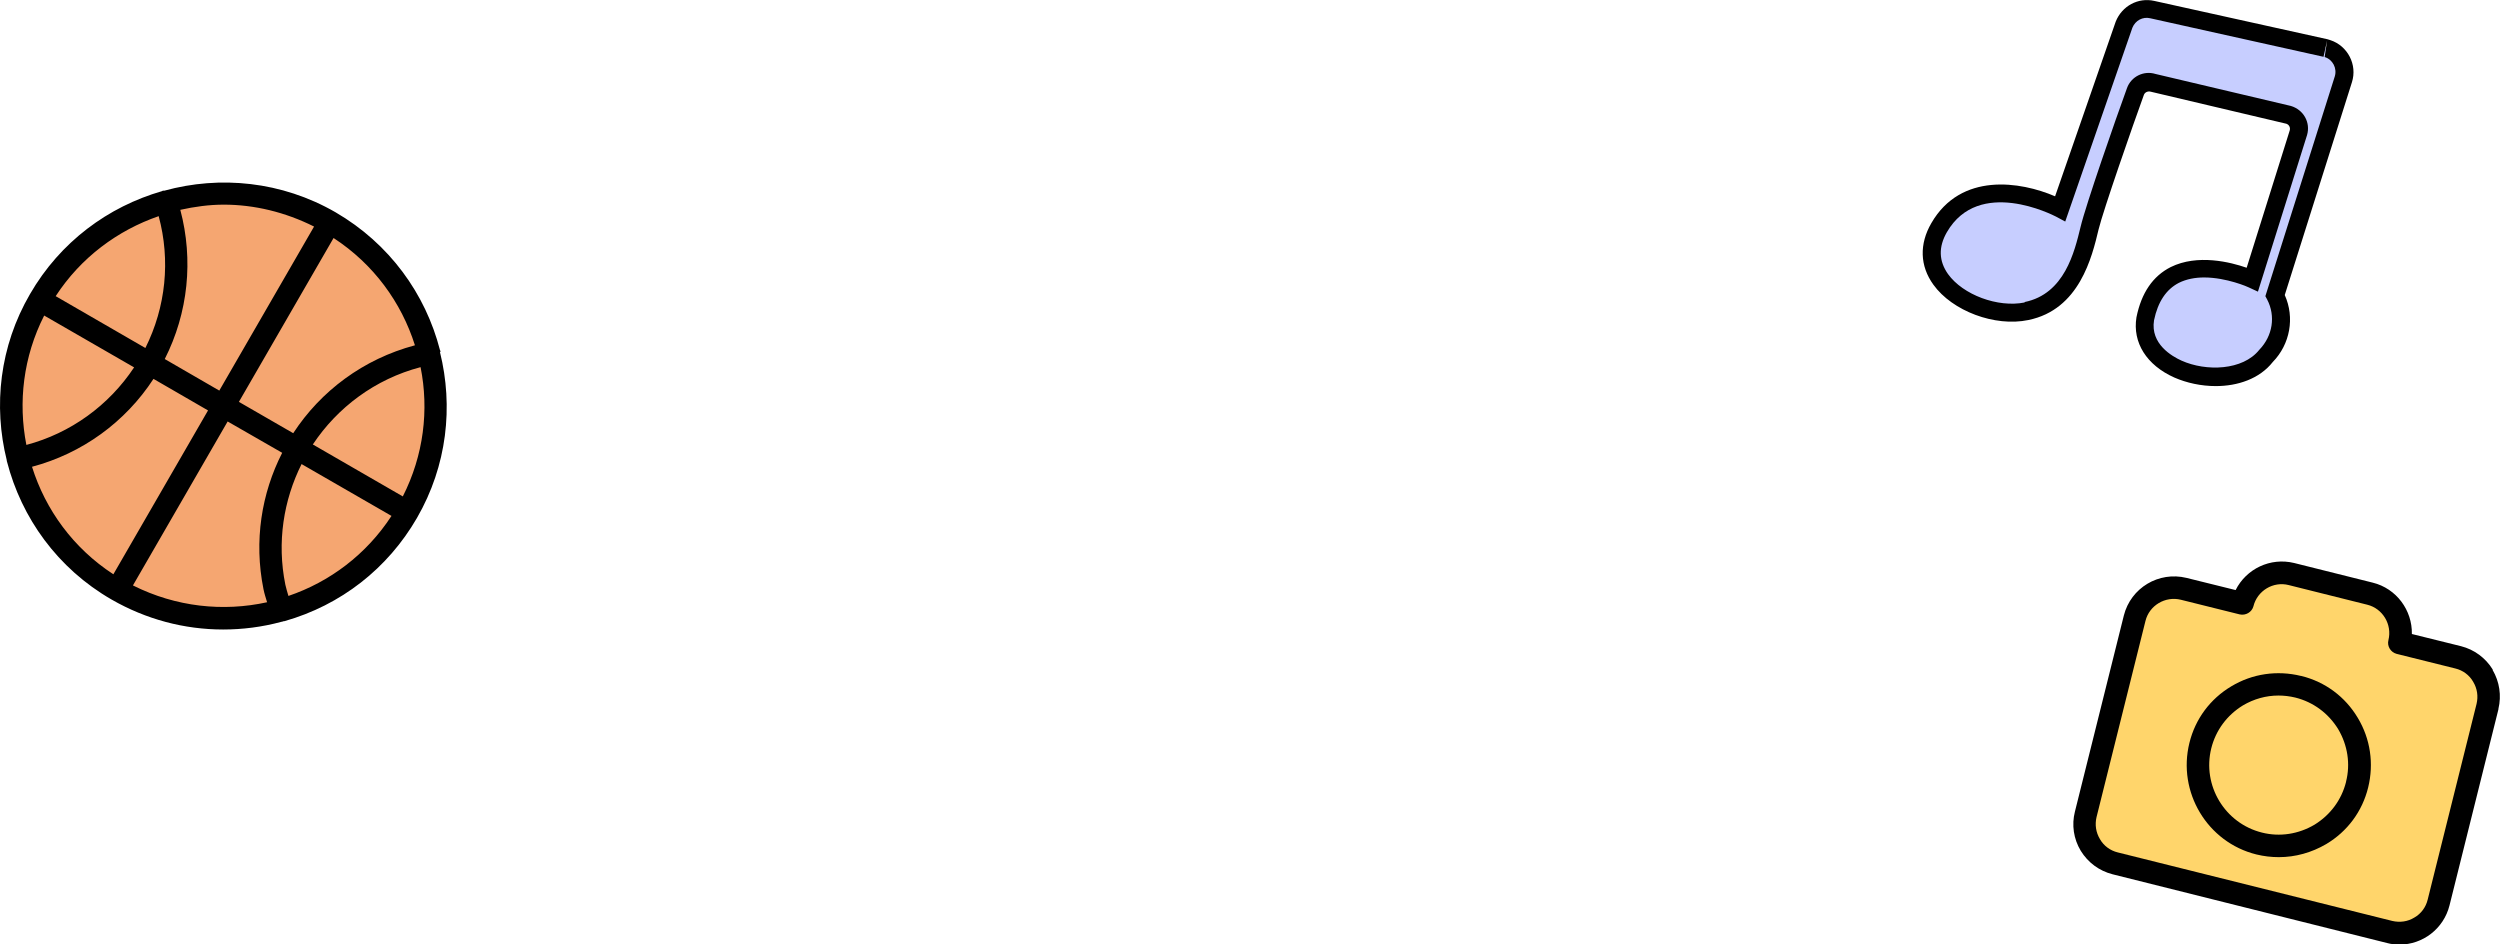
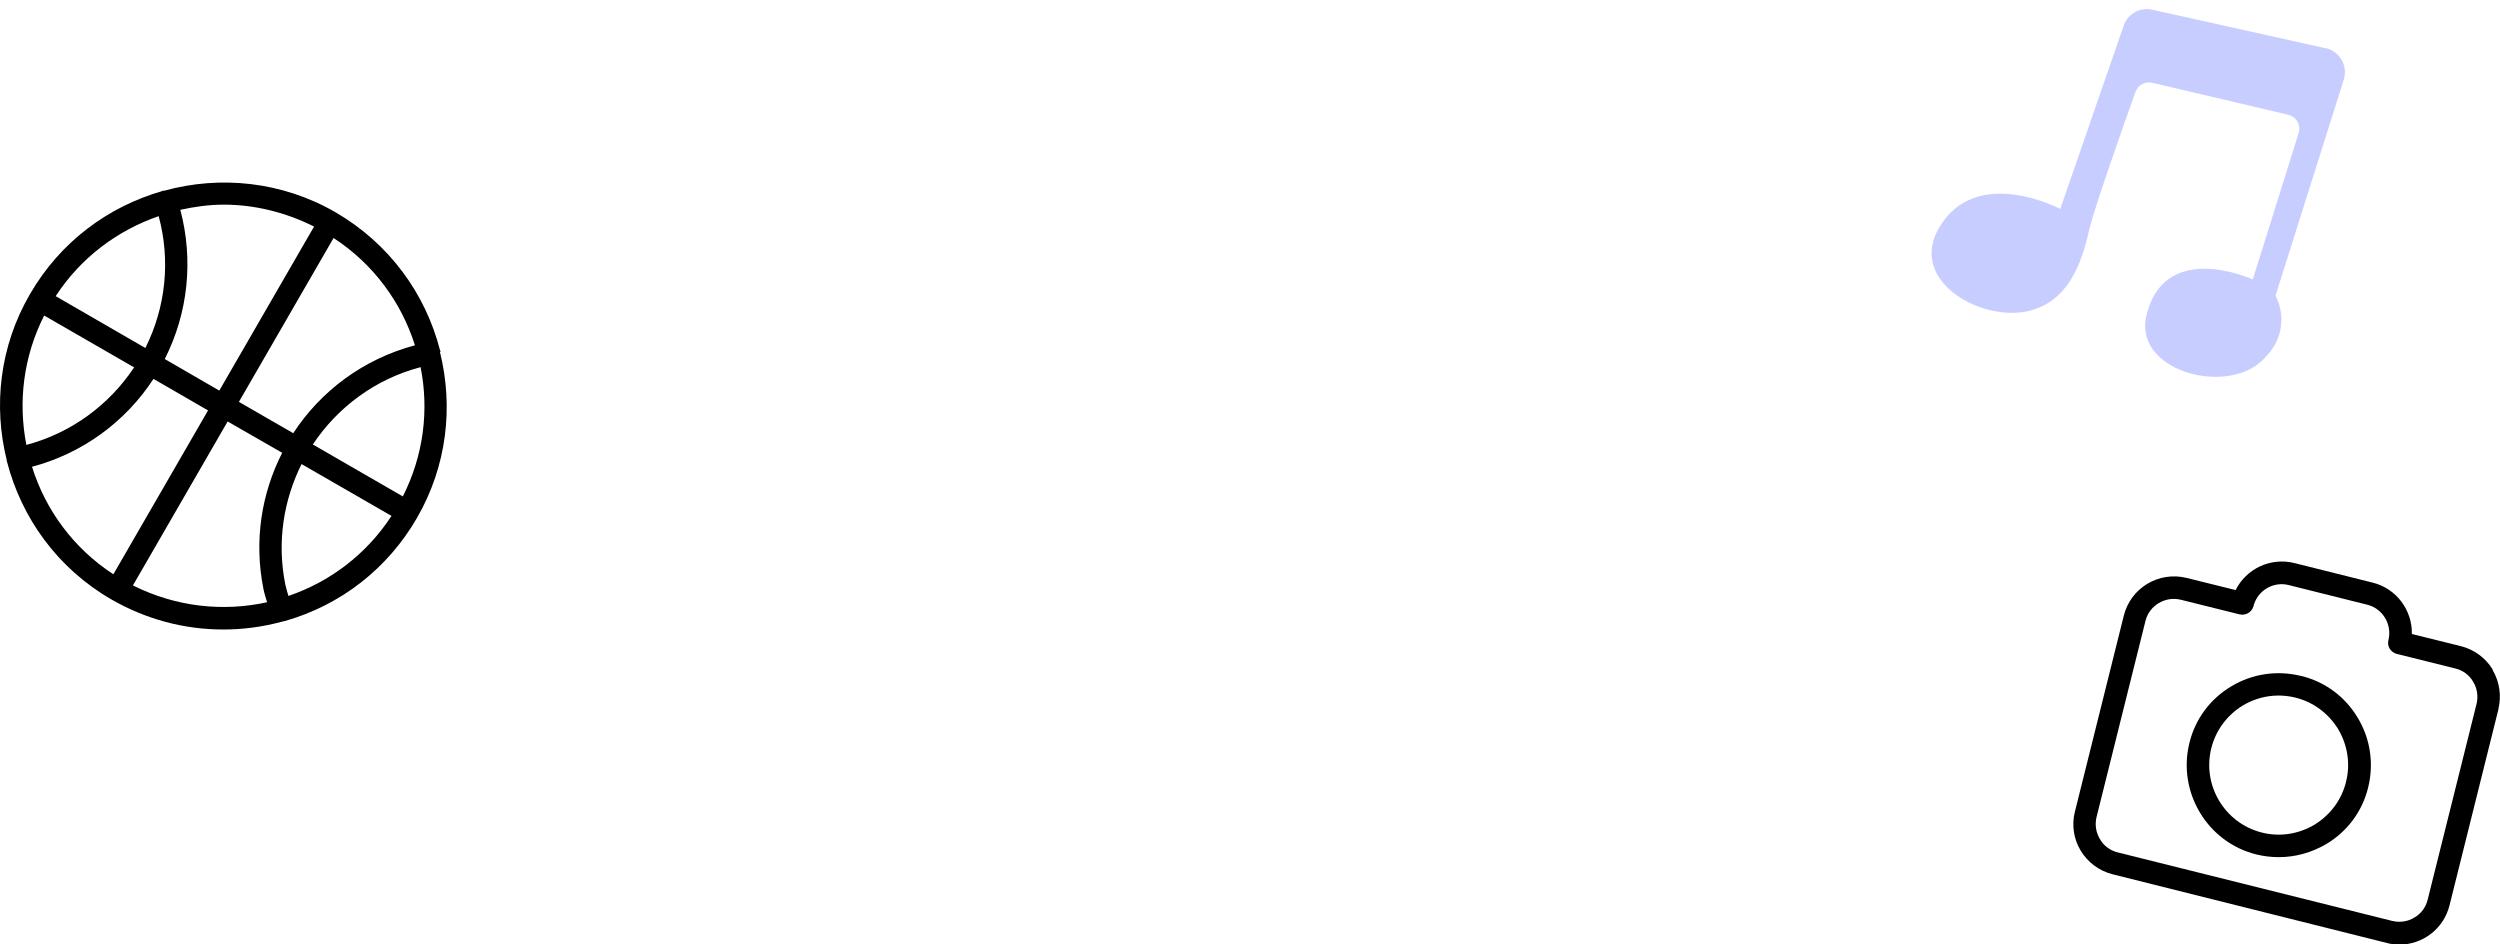
<svg xmlns="http://www.w3.org/2000/svg" id="_レイヤー_1" viewBox="0 0 110.92 41.9">
  <defs>
    <style>.cls-1{fill:#f5a671;}.cls-2{fill:#ffd56b;}.cls-3{fill:#c7ceff;}</style>
  </defs>
-   <path id="_パス_13501" class="cls-1" d="M14.63,9.85c4.51,2.6,6.05,8.37,3.45,12.87-2.6,4.51-8.37,6.05-12.87,3.45C.7,23.57-.85,17.81,1.76,13.3c2.6-4.51,8.37-6.05,12.88-3.45" />
  <path d="M19.54,15.62s0-.03,0-.04c0-.02-.01-.03-.02-.05-.64-2.49-2.24-4.72-4.63-6.11,0,0,0,0,0,0,0,0,0,0,0,0-2.39-1.38-5.13-1.64-7.6-.96-.02,0-.04,0-.06,0-.02,0-.03.02-.04.02-2.39.69-4.52,2.25-5.86,4.57C-.02,15.37-.3,18.01.3,20.42c0,0,0,.02,0,.03,0,.01.01.02.01.03.64,2.49,2.24,4.74,4.64,6.12,1.53.88,3.23,1.33,4.95,1.33.86,0,1.73-.11,2.58-.34.04,0,.07-.02.11-.03,0,0,.01,0,.02,0,0,0,0,0,.01,0,2.5-.71,4.58-2.33,5.88-4.58,1.34-2.32,1.62-4.95,1.02-7.36ZM18.41,15.32c-2.29.61-4.18,2.03-5.4,3.9l-2.41-1.39,4.2-7.27c1.78,1.16,3.01,2.86,3.61,4.76ZM13.93,10.06l-4.2,7.27-2.42-1.4c1.04-2.05,1.28-4.4.69-6.62.63-.14,1.28-.23,1.93-.23,1.35,0,2.72.33,4,.97ZM7.04,9.59c.53,1.96.32,4.03-.59,5.85l-3.98-2.3c1.12-1.72,2.75-2.92,4.57-3.55ZM1.96,14l3.99,2.3c-1.12,1.69-2.82,2.92-4.78,3.44-.37-1.89-.14-3.91.79-5.74ZM1.42,20.71c2.22-.59,4.14-1.98,5.39-3.9l2.42,1.4-4.2,7.27c-1.78-1.16-3.01-2.86-3.61-4.77ZM5.9,25.97l4.2-7.27,2.42,1.39c-.92,1.8-1.26,3.91-.83,6.05.04.2.1.38.16.58-1.95.43-4.04.21-5.94-.74ZM12.8,26.45c-.05-.17-.1-.33-.14-.51-.38-1.88-.08-3.75.72-5.35l3.99,2.3c-1.12,1.72-2.75,2.93-4.57,3.55ZM17.88,22.03l-4-2.31c1.09-1.64,2.76-2.9,4.78-3.43.38,1.89.14,3.91-.79,5.74Z" />
  <path id="_パス_13756" class="cls-3" d="M103.18,2.14l-7.69-1.71c-.52-.12-1.05.16-1.25.66l-2.83,8.18s-3.74-1.98-5.38.84c-1.36,2.34,1.8,4.13,3.88,3.71s2.55-2.64,2.81-3.73c.21-.87,1.54-4.67,2.03-6.02.12-.31.45-.48.77-.39l6.04,1.42c.34.1.53.45.43.79,0,0,0,0,0,0h0s-2.04,6.51-2.04,6.51c0,0-4.01-1.85-4.75,1.74-.4,2.45,3.91,3.48,5.37,1.64.69-.71.85-1.78.39-2.66l3.03-9.59c.18-.57-.14-1.19-.71-1.37-.03-.01-.06-.02-.09-.02" />
-   <path d="M95.12,4.21c.04-.11.17-.18.31-.14l6.01,1.42c.12.04.19.17.15.3l-1.91,6.09c-.71-.25-2.18-.62-3.37-.03-.79.4-1.3,1.14-1.52,2.23-.18,1.12.45,2.12,1.68,2.67.55.24,1.19.38,1.84.38.97,0,1.94-.32,2.53-1.07.77-.79.98-1.97.53-2.97l2.98-9.44c.25-.78-.19-1.62-.96-1.87l-.13-.04h0S95.58.04,95.58.04c-.71-.16-1.43.22-1.71.92l-2.69,7.75c-1.53-.66-4.18-1.08-5.49,1.19-.54.93-.51,1.9.09,2.73.84,1.17,2.73,1.88,4.21,1.57,2.27-.46,2.83-2.8,3.12-4.02.2-.83,1.53-4.65,2.01-5.97ZM89.83,13.42c-1.19.24-2.74-.34-3.4-1.26-.41-.58-.43-1.2-.05-1.86,1.42-2.45,4.7-.76,4.84-.69l.41.22,2.98-8.6c.13-.32.46-.5.79-.42l7.69,1.71.16-.73-.11.74c.36.11.56.5.45.86l-3.08,9.75.08.15c.38.73.25,1.61-.35,2.23-.73.92-2.36.97-3.45.48-.42-.19-1.39-.74-1.22-1.79.17-.82.54-1.37,1.1-1.66.34-.17.73-.24,1.12-.24,1,0,1.97.43,1.98.44l.41.19,2.18-6.95c.16-.55-.15-1.12-.72-1.29l-6.01-1.42c-.52-.16-1.08.12-1.26.63-.5,1.37-1.83,5.19-2.06,6.16-.27,1.11-.71,2.97-2.48,3.33Z" />
-   <path id="_パス_13495" class="cls-2" d="M110.37,31.34l-2.17,8.7c-.24.96-1.21,1.54-2.17,1.31,0,0,0,0,0,0l-12.18-3.04c-.96-.24-1.55-1.21-1.31-2.17,0,0,0,0,0,0l2.17-8.7c.24-.96,1.21-1.54,2.17-1.31l2.61.65c.24-.96,1.21-1.54,2.17-1.31l3.48.87c.96.24,1.54,1.21,1.31,2.17l2.61.65c.96.24,1.55,1.21,1.31,2.17,0,0,0,0,0,0" />
  <path d="M110.6,29.71c-.32-.52-.82-.89-1.41-1.04l-2.18-.54c.02-1.05-.68-2.02-1.74-2.28l-3.48-.87c-1.06-.26-2.13.26-2.6,1.2l-2.18-.54c-1.23-.3-2.47.44-2.78,1.67l-2.17,8.7c-.15.59-.06,1.21.26,1.74.32.52.82.89,1.41,1.04l12.18,3.05c.18.05.37.07.55.07,1.03,0,1.96-.7,2.22-1.74l2.17-8.7s0-.01,0-.02c.14-.59.05-1.2-.26-1.73ZM109.88,31.21s0,.01,0,.02l-2.17,8.69c-.08.33-.29.62-.59.79-.29.18-.64.23-.98.15t0,0l-12.18-3.04c-.33-.08-.62-.29-.79-.59-.18-.3-.23-.64-.15-.98l2.17-8.7c.17-.69.88-1.11,1.57-.94l2.61.65c.27.06.54-.1.61-.36.17-.69.88-1.12,1.57-.94l3.48.87c.69.17,1.11.88.94,1.57-.07.27.1.54.36.61l2.61.65c.33.08.62.29.79.59.18.3.23.64.15.98Z" />
  <path d="M102.09,29.99h0c-1.06-.26-2.16-.1-3.09.46-.94.56-1.6,1.45-1.86,2.51-.54,2.18.79,4.41,2.97,4.95.33.08.66.12,1,.12.73,0,1.45-.2,2.1-.58.94-.56,1.6-1.45,1.86-2.51.26-1.06.1-2.16-.46-3.09-.56-.94-1.45-1.6-2.51-1.86ZM104.09,34.69c-.2.8-.7,1.47-1.4,1.9-.71.42-1.54.55-2.33.35-1.65-.41-2.66-2.09-2.25-3.74.2-.8.7-1.47,1.4-1.9.49-.29,1.03-.44,1.58-.44.25,0,.5.03.75.09.8.2,1.47.7,1.9,1.4.42.71.55,1.54.35,2.33Z" />
</svg>